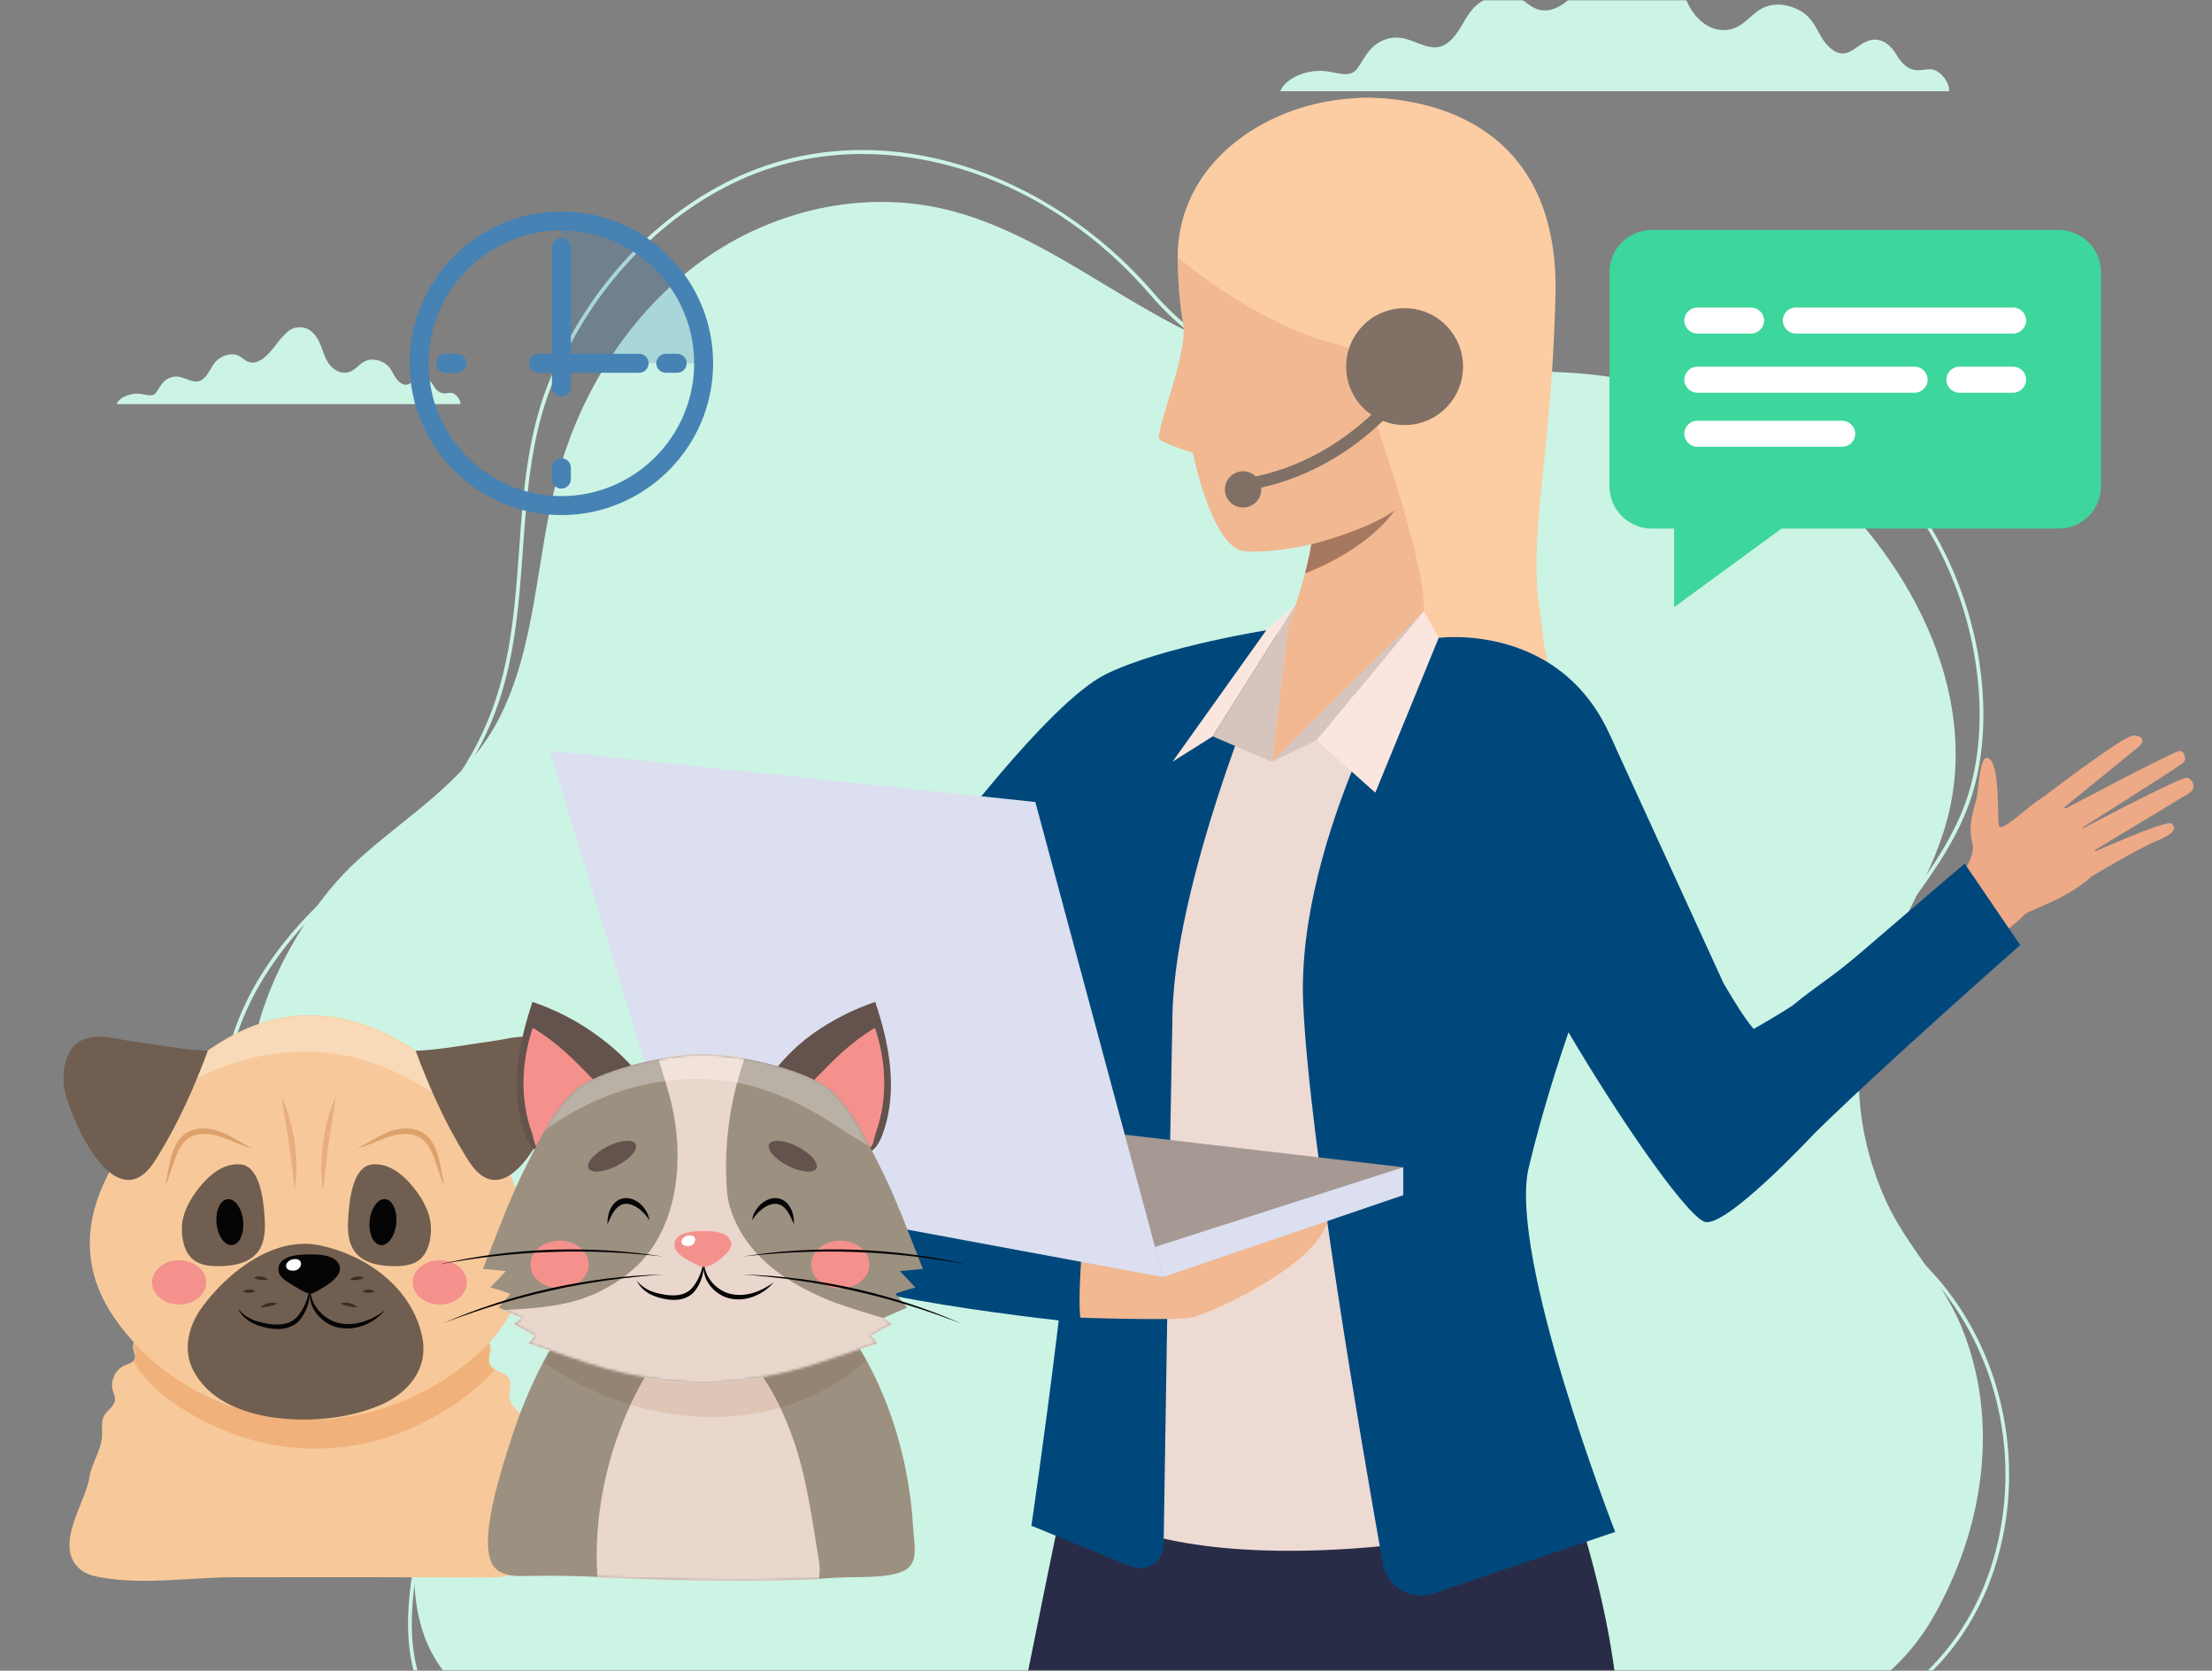
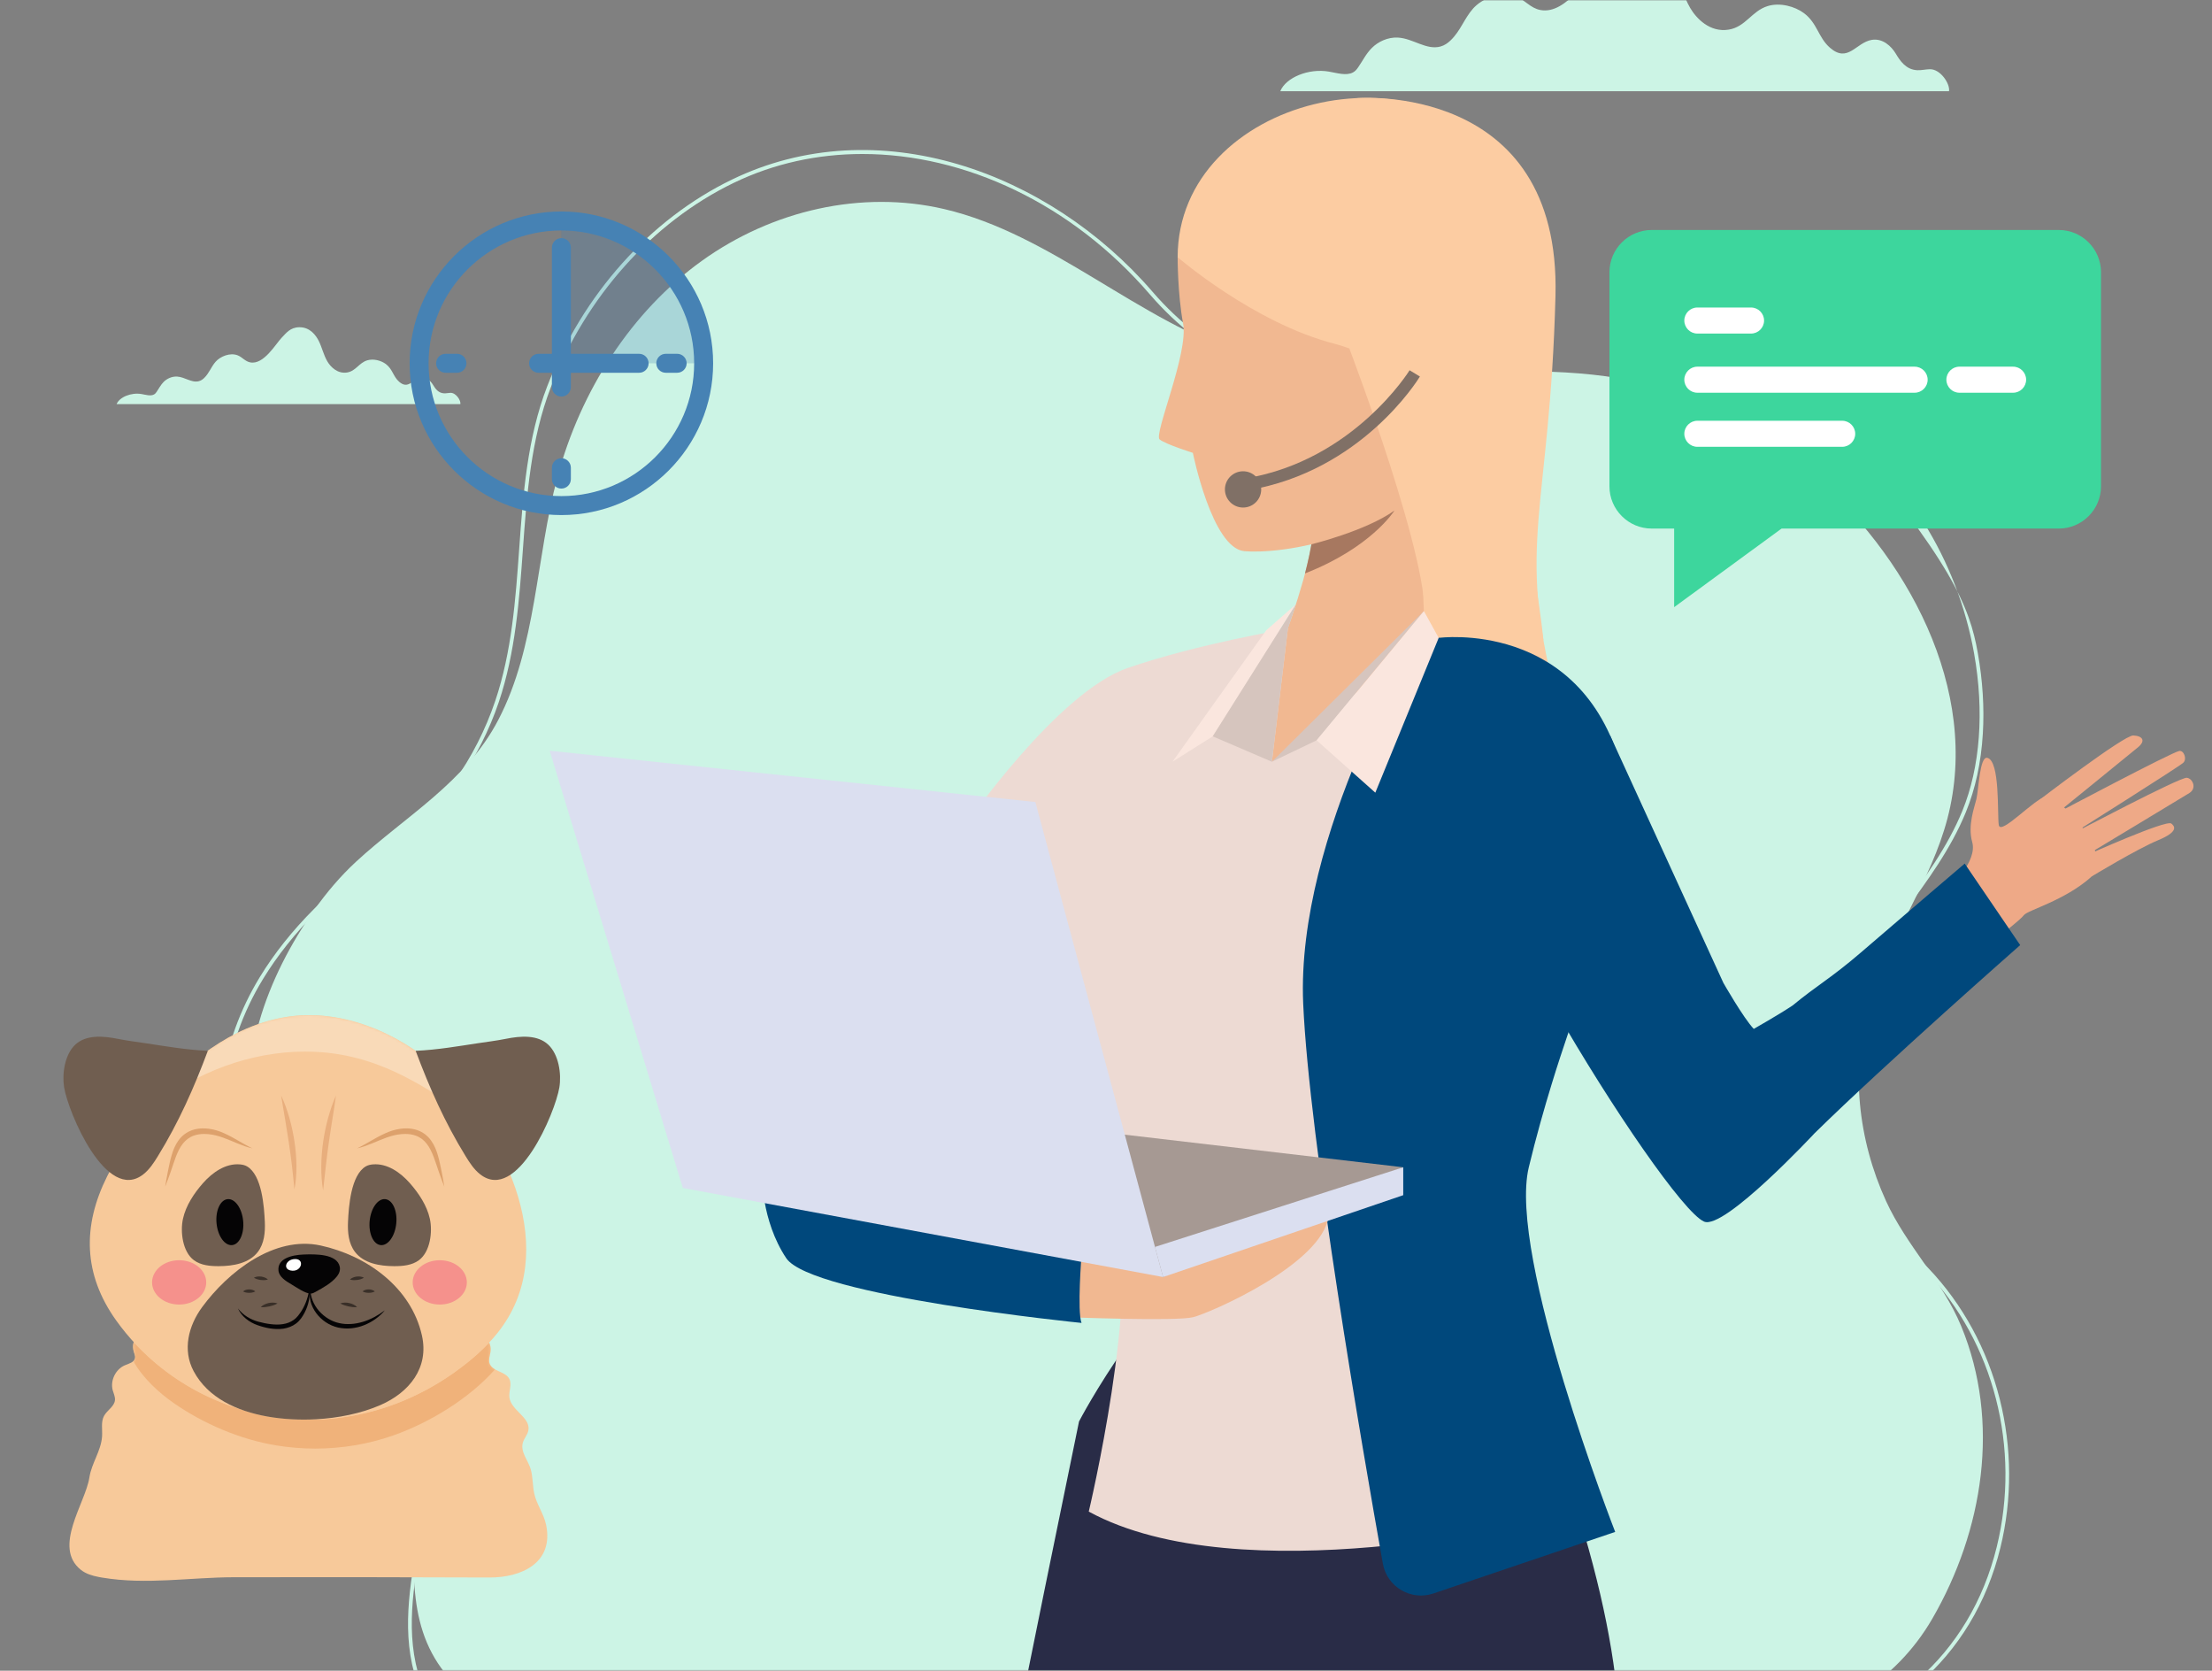
<svg xmlns="http://www.w3.org/2000/svg" width="837" height="632" viewBox="0 0 837 632" fill="none">
  <rect x="0" y="0" width="837" height="632" fill="#808080" stroke="none" />
  <g id="ilust-asesorias">
    <mask id="mask0_8_1414" style="mask-type:luminance" maskUnits="userSpaceOnUse" x="0" y="0" width="837" height="632">
      <path id="RectÃ¡ngulo 292" fill-rule="evenodd" clip-rule="evenodd" d="M0 0H837V632H0V0Z" fill="white" />
    </mask>
    <g mask="url(#mask0_8_1414)">
      <g id="ilust-administracion-comercial">
        <g id="Grupo 180">
          <g id="Grupo 171">
            <g id="Grupo 126">
              <path id="Trazado 659" fill-rule="evenodd" clip-rule="evenodd" d="M118.745 344.446C101.417 369.084 88.047 402.603 97.325 433.543C106.574 464.387 136.152 483.407 149.079 512.705C156.385 529.264 156.58 547.472 156.857 565.246C157.219 588.515 152.673 613.224 168.399 632.888C177.701 644.519 191.737 651.391 205.931 655.906C234.436 664.973 264.299 669.23 289.619 686.355C331.215 714.49 382.298 724.327 431.869 721.288C457.008 719.746 481.938 715.013 506.016 707.665C533.994 699.126 558.861 684.01 587.031 675.914C635.854 661.881 702.612 661.688 731.181 612.292C750.417 579.036 757.08 537.932 742.117 501.697C735.002 484.467 721.421 471.309 713.687 454.393C703 431.024 700.117 404.377 707.258 379.552C707.555 378.53 707.864 377.513 708.187 376.501C715.645 353.29 730.661 333.332 736.872 309.705C749.692 260.924 721.362 209.347 684.121 177.994C668.646 164.965 651.356 154.121 632.524 147.939C606.354 139.348 578.721 140.096 551.077 140.841C523.855 141.578 496.622 142.312 470.773 134.13C430.804 121.479 397.992 88.591 357.268 79.082C325.973 71.774 292.156 79.574 265.571 98.675C238.987 117.777 219.696 147.669 210.902 180.59C202.753 211.094 203.008 244.601 188.558 272.312C176.194 296.018 153.281 308.811 134.677 326.01C128.886 331.363 123.539 337.629 118.745 344.446V344.446Z" fill="#CCF4E5" />
-               <path id="Trazado 660" fill-rule="evenodd" clip-rule="evenodd" d="M576.863 675.789L576.151 674.568C596.396 662.763 619.975 661.847 642.779 660.962C652.117 660.599 661.773 660.226 670.942 659.09C713.848 653.778 745.475 626.151 755.543 585.188C764.727 547.815 754.466 507.824 728.764 480.82C727.464 479.452 726.129 478.064 724.84 476.722C715.909 467.433 706.674 457.827 700.093 446.526C695.934 439.38 693.194 431.603 691.954 423.405C690.804 415.815 690.927 407.804 692.32 399.591C694.827 384.79 701.401 369.481 711.335 355.316C713.96 351.571 716.735 347.814 719.417 344.181C728.019 332.532 736.914 320.485 742.551 306.699C749.297 290.204 750.872 269.085 746.987 247.234C740.651 211.593 720.551 179.506 693.216 161.402C657.755 137.916 620.256 143.024 580.557 148.431C564.006 150.685 547.006 153.001 530.201 153.001C525.834 153.001 521.481 152.845 517.15 152.491C509.467 151.861 501.781 150.497 494.308 148.438C486.784 146.364 479.44 143.575 472.478 140.147C457.972 133.001 445.396 123.319 435.1 111.364C405.565 77.073 365.142 58.254 326.313 58.254C309.434 58.254 292.867 61.806 277.611 69.187C246.906 84.044 221.684 112.243 208.412 146.553C200.861 166.072 199.339 187.26 197.868 207.75C196.489 226.944 195.065 246.792 188.75 265.551C185.194 276.116 179.92 286.541 173.499 295.699C166.642 305.48 158.75 313.57 150.042 319.747C126.436 336.491 110.384 352.565 99.525 370.334C83.841 395.997 80.337 426.377 90.381 449.62C97.57 466.258 111.53 476.892 125.03 487.175C132.043 492.518 139.295 498.042 145.445 504.311C152.365 511.367 157.147 518.663 160.066 526.619C162.483 533.206 163.64 540.836 163.601 549.947C163.557 560.563 161.593 571.433 159.695 581.947C156.473 599.787 153.141 618.237 159.133 635.9C163.05 647.447 172.897 655.837 188.402 660.835C199.288 664.346 212.622 666.165 229.165 666.401C234.057 666.47 239.069 666.428 243.918 666.388C263.026 666.229 282.786 666.062 300.951 672.571L300.473 673.903C282.546 667.479 262.915 667.642 243.929 667.801C239.074 667.843 234.052 667.885 229.146 667.814C212.46 667.578 198.989 665.735 187.967 662.182C172.014 657.039 161.862 648.348 157.793 636.354C151.685 618.345 155.05 599.714 158.303 581.695C160.191 571.242 162.143 560.433 162.187 549.942C162.225 541.001 161.097 533.532 158.739 527.106C152.385 509.789 138.681 499.35 124.173 488.301C110.529 477.906 96.419 467.159 89.083 450.181C86.37 443.902 84.578 437.127 83.756 430.041C82.976 423.31 83.068 416.287 84.028 409.162C85.86 395.577 90.802 381.895 98.319 369.596C109.281 351.659 125.457 335.453 149.224 318.594C166.072 306.643 179.99 287.145 187.409 265.101C193.666 246.511 195.085 226.755 196.457 207.649C197.936 187.054 199.466 165.759 207.093 146.043C220.493 111.403 245.971 82.925 276.995 67.915C290.322 61.465 304.655 57.77 319.594 56.931C333.708 56.139 348.163 57.894 362.559 62.149C390.255 70.334 416.398 87.485 436.172 110.442C456.194 133.688 485.751 148.501 517.265 151.081C538.102 152.786 559.589 149.86 580.366 147.03C599.482 144.426 619.246 141.735 638.276 142.717C648.537 143.246 657.784 144.77 666.546 147.376C676.381 150.302 685.36 154.504 693.997 160.224C707.689 169.292 719.948 182.19 729.453 197.522C738.749 212.52 745.293 229.625 748.379 246.987C750.233 257.416 750.877 267.68 750.29 277.491C749.64 288.383 747.476 298.391 743.859 307.235C738.156 321.182 729.209 333.302 720.556 345.022C717.877 348.647 715.109 352.397 712.492 356.128C690.801 387.058 686.624 420.585 701.315 445.814C707.811 456.969 716.985 466.512 725.858 475.743C727.149 477.086 728.485 478.475 729.789 479.845C742.65 493.356 751.948 510.432 756.68 529.222C761.339 547.724 761.421 567.194 756.915 585.525C754.372 595.875 750.413 605.536 745.152 614.234C740 622.753 733.602 630.346 726.137 636.803C711.241 649.689 692.214 657.881 671.117 660.493C661.887 661.635 652.2 662.011 642.833 662.375C620.203 663.254 596.803 664.163 576.863 675.789H576.863Z" fill="#CCF4E5" />
+               <path id="Trazado 660" fill-rule="evenodd" clip-rule="evenodd" d="M576.863 675.789L576.151 674.568C596.396 662.763 619.975 661.847 642.779 660.962C652.117 660.599 661.773 660.226 670.942 659.09C713.848 653.778 745.475 626.151 755.543 585.188C764.727 547.815 754.466 507.824 728.764 480.82C727.464 479.452 726.129 478.064 724.84 476.722C715.909 467.433 706.674 457.827 700.093 446.526C695.934 439.38 693.194 431.603 691.954 423.405C690.804 415.815 690.927 407.804 692.32 399.591C694.827 384.79 701.401 369.481 711.335 355.316C713.96 351.571 716.735 347.814 719.417 344.181C728.019 332.532 736.914 320.485 742.551 306.699C749.297 290.204 750.872 269.085 746.987 247.234C740.651 211.593 720.551 179.506 693.216 161.402C657.755 137.916 620.256 143.024 580.557 148.431C564.006 150.685 547.006 153.001 530.201 153.001C525.834 153.001 521.481 152.845 517.15 152.491C509.467 151.861 501.781 150.497 494.308 148.438C486.784 146.364 479.44 143.575 472.478 140.147C457.972 133.001 445.396 123.319 435.1 111.364C405.565 77.073 365.142 58.254 326.313 58.254C309.434 58.254 292.867 61.806 277.611 69.187C246.906 84.044 221.684 112.243 208.412 146.553C200.861 166.072 199.339 187.26 197.868 207.75C196.489 226.944 195.065 246.792 188.75 265.551C185.194 276.116 179.92 286.541 173.499 295.699C166.642 305.48 158.75 313.57 150.042 319.747C126.436 336.491 110.384 352.565 99.525 370.334C83.841 395.997 80.337 426.377 90.381 449.62C97.57 466.258 111.53 476.892 125.03 487.175C132.043 492.518 139.295 498.042 145.445 504.311C152.365 511.367 157.147 518.663 160.066 526.619C162.483 533.206 163.64 540.836 163.601 549.947C163.557 560.563 161.593 571.433 159.695 581.947C156.473 599.787 153.141 618.237 159.133 635.9C163.05 647.447 172.897 655.837 188.402 660.835C199.288 664.346 212.622 666.165 229.165 666.401C234.057 666.47 239.069 666.428 243.918 666.388C263.026 666.229 282.786 666.062 300.951 672.571L300.473 673.903C282.546 667.479 262.915 667.642 243.929 667.801C239.074 667.843 234.052 667.885 229.146 667.814C212.46 667.578 198.989 665.735 187.967 662.182C172.014 657.039 161.862 648.348 157.793 636.354C151.685 618.345 155.05 599.714 158.303 581.695C160.191 571.242 162.143 560.433 162.187 549.942C162.225 541.001 161.097 533.532 158.739 527.106C152.385 509.789 138.681 499.35 124.173 488.301C110.529 477.906 96.419 467.159 89.083 450.181C86.37 443.902 84.578 437.127 83.756 430.041C82.976 423.31 83.068 416.287 84.028 409.162C85.86 395.577 90.802 381.895 98.319 369.596C109.281 351.659 125.457 335.453 149.224 318.594C166.072 306.643 179.99 287.145 187.409 265.101C193.666 246.511 195.085 226.755 196.457 207.649C197.936 187.054 199.466 165.759 207.093 146.043C220.493 111.403 245.971 82.925 276.995 67.915C290.322 61.465 304.655 57.77 319.594 56.931C333.708 56.139 348.163 57.894 362.559 62.149C390.255 70.334 416.398 87.485 436.172 110.442C456.194 133.688 485.751 148.501 517.265 151.081C538.102 152.786 559.589 149.86 580.366 147.03C599.482 144.426 619.246 141.735 638.276 142.717C648.537 143.246 657.784 144.77 666.546 147.376C676.381 150.302 685.36 154.504 693.997 160.224C738.749 212.52 745.293 229.625 748.379 246.987C750.233 257.416 750.877 267.68 750.29 277.491C749.64 288.383 747.476 298.391 743.859 307.235C738.156 321.182 729.209 333.302 720.556 345.022C717.877 348.647 715.109 352.397 712.492 356.128C690.801 387.058 686.624 420.585 701.315 445.814C707.811 456.969 716.985 466.512 725.858 475.743C727.149 477.086 728.485 478.475 729.789 479.845C742.65 493.356 751.948 510.432 756.68 529.222C761.339 547.724 761.421 567.194 756.915 585.525C754.372 595.875 750.413 605.536 745.152 614.234C740 622.753 733.602 630.346 726.137 636.803C711.241 649.689 692.214 657.881 671.117 660.493C661.887 661.635 652.2 662.011 642.833 662.375C620.203 663.254 596.803 664.163 576.863 675.789H576.863Z" fill="#CCF4E5" />
              <path id="Trazado 661" fill-rule="evenodd" clip-rule="evenodd" d="M737.494 34.514C737.954 31.722 734.259 26.09 730.228 26.182C728.624 26.217 727.055 26.633 725.454 26.556C721.188 26.347 718.976 23.025 717.332 20.274C715.687 17.524 712.413 14.388 708.255 15.086C702.268 16.09 699.251 23.989 692.444 18.06C687.99 14.176 687.658 8.749 682.613 4.984C679.15 2.4 673.521 0.868 668.879 2.296C662.821 4.16 660.569 10.167 654.117 11.211C646.974 12.369 641.836 6.933 639.555 3.013C636.787 -1.743 635.761 -6.886 633.39 -11.726C631.196 -16.207 626.783 -22.209 618.877 -22.079C612.192 -21.969 609.246 -17.737 605.964 -14.377C601.698 -10.008 592.828 5.68 582.882 3.789C579.003 3.051 577.067 -0.029 573.568 -1.408C567.943 -3.626 560.771 -0.577 557.382 3.256C553.993 7.092 552.649 11.719 548.819 15.345C547.828 16.284 546.625 17.169 545.069 17.596C539.718 19.061 534.738 14.557 529.01 14.221C525.056 13.99 521.388 15.848 519.117 18.114C516.844 20.379 515.606 23.056 513.865 25.54C513.383 26.232 512.833 26.932 511.957 27.401C509.445 28.748 505.908 27.612 502.83 27.084C495.225 25.774 486.586 29.264 484.439 34.514H737.494Z" fill="#CCF4E5" />
              <path id="Trazado 662" fill-rule="evenodd" clip-rule="evenodd" d="M174.202 152.881C174.439 151.446 172.539 148.551 170.466 148.597C169.642 148.616 168.836 148.83 168.013 148.79C165.819 148.682 164.682 146.976 163.837 145.561C162.992 144.147 161.308 142.535 159.171 142.894C156.093 143.41 154.542 147.471 151.044 144.422C148.754 142.427 148.582 139.636 145.989 137.7C144.209 136.372 141.315 135.586 138.929 136.319C135.815 137.277 134.656 140.364 131.341 140.902C127.668 141.497 125.027 138.703 123.854 136.688C122.432 134.242 121.903 131.599 120.685 129.111C119.557 126.808 117.288 123.722 113.224 123.789C109.787 123.845 108.273 126.02 106.586 127.748C104.392 129.993 99.833 138.06 94.72 137.088C92.726 136.708 91.731 135.124 89.932 134.415C87.04 133.275 83.353 134.842 81.611 136.813C79.868 138.784 79.178 141.163 77.209 143.027C76.7 143.51 76.081 143.965 75.281 144.185C72.531 144.937 69.97 142.621 67.026 142.449C64.993 142.331 63.108 143.285 61.94 144.451C60.772 145.616 60.135 146.992 59.241 148.269C58.992 148.625 58.709 148.984 58.259 149.225C56.968 149.918 55.15 149.334 53.568 149.061C49.658 148.389 45.216 150.184 44.113 152.881L174.202 152.881Z" fill="#CCF4E5" />
            </g>
          </g>
        </g>
        <g id="Grupo 185">
          <path id="Trazado 955" fill-rule="evenodd" clip-rule="evenodd" d="M737.771 335.692C737.771 335.692 748.361 325.872 746.262 318.511C744.471 312.247 747.158 305.236 747.833 302.346C748.741 298.48 749.097 285.984 751.98 286.674C756.851 287.843 755.723 307.805 756.312 312.057C756.913 316.306 769.796 302.07 774.189 301.322C778.594 300.573 800.962 323.239 790.999 331.984C781.036 340.73 767.281 344.283 765.833 346.169C764.385 348.056 757.563 353.239 757.563 353.239L737.771 335.692Z" fill="#EEA987" />
          <path id="Trazado 956" fill-rule="evenodd" clip-rule="evenodd" d="M771.391 302.813C771.391 302.813 803.685 278.061 807.207 278.214C810.741 278.364 811.98 280.194 809.06 282.634C806.139 285.074 778.544 307.452 778.544 307.452C778.544 307.452 821.698 284.579 824.618 284.07C826.324 283.774 827.624 287.038 826.176 288.489C824.729 289.94 784.581 315.191 784.581 315.191C784.581 315.191 824.9 293.907 827.477 294.21C829.722 294.476 831.33 298.197 828.446 299.979C825.575 301.763 789.256 323.632 789.256 323.632C789.256 323.632 819.587 309.988 821.6 311.525C822.839 312.467 824.581 314.538 816.655 317.814C808.716 321.091 791.452 331.548 791.452 331.548L771.391 302.813Z" fill="#EEA987" />
          <path id="Trazado 957" fill-rule="evenodd" clip-rule="evenodd" d="M513.438 37.12C513.438 37.12 590.69 30.696 588.579 111.964C586.457 193.23 573.573 205.455 588.616 262.882C603.647 320.308 513.303 230.272 513.303 230.272L513.438 37.12Z" fill="#FCCCA2" />
          <path id="Trazado 958" fill-rule="evenodd" clip-rule="evenodd" d="M610.197 719.777C581.338 728.511 550.712 733.198 519.007 733.198C516.663 733.198 514.344 733.176 512.013 733.118C510.16 711.714 508.651 694.871 507.89 688.77C505.583 670.205 504.552 659.03 504.552 659.03C500.062 664.493 494.638 680.561 477.374 730.46C441.362 725.706 407.251 714.861 376.146 698.978C376.846 694.153 377.484 690.196 378.036 687.299C383.68 657.207 408.294 537.712 408.294 537.712C408.294 537.712 515.448 330.968 591.363 554.485C615.903 626.77 616.148 664.116 610.197 719.777V719.777Z" fill="#292C47" />
          <path id="Trazado 959" fill-rule="evenodd" clip-rule="evenodd" d="M481.279 253.358C481.279 253.358 488.065 237.396 493.12 219.481C493.365 218.63 493.586 217.778 493.807 216.915C494.408 214.578 494.96 212.222 495.463 209.876C495.746 208.544 496.003 207.22 496.236 205.897C498.04 196.02 498.531 186.576 496.249 179.85C488.764 157.721 543.218 173.043 543.218 173.043C543.218 173.043 532.666 231.572 543.218 251.314C553.771 271.054 481.279 253.358 481.279 253.358V253.358Z" fill="#F1B891" />
          <path id="Trazado 960" fill-rule="evenodd" clip-rule="evenodd" d="M573.647 252.395C579.721 244.798 537.07 242.154 537.07 242.154L487.315 237.86C487.315 237.86 453.094 243.557 426.554 252.748C400.002 261.94 365.229 312.229 365.229 312.229C365.229 312.229 413.217 424.881 422.407 457.209C431.585 489.538 411.977 571.804 411.977 571.804C469.499 603.115 583.095 575.146 583.095 575.146C583.095 575.146 537.807 297.263 573.647 252.395V252.395Z" fill="#EDDAD3" />
          <path id="Trazado 961" fill-rule="evenodd" clip-rule="evenodd" d="M593.943 388.174C593.943 388.174 591.698 392.894 585.563 411.486C579.317 359.264 582.581 332.085 582.581 332.085C583.268 359.991 593.943 388.174 593.943 388.174Z" fill="#CFBEB8" />
          <path id="Trazado 962" fill-rule="evenodd" clip-rule="evenodd" d="M539.832 240.413L481.279 288.146L487.316 237.861C487.316 237.861 521.451 230.49 539.832 240.413V240.413Z" fill="#F1B891" />
          <path id="Trazado 963" fill-rule="evenodd" clip-rule="evenodd" d="M578.481 441.554C570.42 474.954 611.169 579.492 611.169 579.492L542.395 602.774C533.892 605.652 524.825 600.297 523.254 591.462C515.499 547.974 495.401 431.377 493.119 379.679C490.297 315.452 537.058 239.684 537.058 239.684C620.163 253.946 597.377 379.679 597.377 379.679C597.377 379.679 594.359 387.6 590.334 399.978V399.988C589.316 403.095 588.236 406.489 587.132 410.108C584.285 419.399 581.218 430.192 578.481 441.554L578.481 441.554Z" fill="#00487C" />
-           <path id="Trazado 964" fill-rule="evenodd" clip-rule="evenodd" d="M481.427 240.609L482.445 237.86C482.445 237.86 439.881 244.333 418.249 255.138C396.616 265.942 355.205 321.759 355.205 321.759L409.377 393.265C409.439 448.217 390.261 577.151 390.261 577.151L427.905 592.548C433.77 594.947 440.2 590.701 440.298 584.367C440.911 545.123 442.727 428.888 443.66 383.531C444.789 328.568 484.004 239.684 484.004 239.684C483.132 239.982 482.273 240.292 481.427 240.609H481.427Z" fill="#00487C" />
          <path id="Trazado 965" fill-rule="evenodd" clip-rule="evenodd" d="M404.246 498.275C404.246 498.275 445.093 499.864 451.437 498.275C457.793 496.686 500.173 478.312 502.713 460.16C505.265 442.006 404.246 476.43 404.246 476.43V498.275Z" fill="#F1B891" />
          <path id="Trazado 966" fill-rule="evenodd" clip-rule="evenodd" d="M530.972 441.555L365.229 422.156L440.1 483.076L530.972 441.555Z" fill="#A69993" />
          <path id="Trazado 967" fill-rule="evenodd" clip-rule="evenodd" d="M440.101 483.076L530.973 452.107V441.556L437.033 471.686L440.101 483.076Z" fill="#DBDFF0" />
          <path id="Trazado 968" fill-rule="evenodd" clip-rule="evenodd" d="M490.37 228.582L458.885 278.543L443.658 288.146L479.155 238.398L490.37 228.582Z" fill="#FAE6DE" />
          <path id="Trazado 969" fill-rule="evenodd" clip-rule="evenodd" d="M458.887 278.543L481.28 288.146L487.316 237.861L490.372 228.582L458.887 278.543Z" fill="#D6C5BE" />
          <path id="Trazado 970" fill-rule="evenodd" clip-rule="evenodd" d="M409.241 474.907C409.241 474.907 407.536 496.009 409.241 500.432C409.241 500.432 307.032 490.222 297.498 475.929C287.976 461.635 288.32 444.279 288.32 444.279L409.241 474.907Z" fill="#00487C" />
          <path id="Trazado 971" fill-rule="evenodd" clip-rule="evenodd" d="M440.1 483.076L391.768 303.384L208 283.986L258.369 449.384L440.1 483.076Z" fill="#DBDFF0" />
          <path id="Trazado 972" fill-rule="evenodd" clip-rule="evenodd" d="M678.297 380.352C687.512 372.751 692.923 369.962 704.04 360.396C721.316 345.511 743.426 326.676 743.426 326.676L764.421 357.513C764.421 357.513 713.623 402.161 686.628 428.672V428.674C686.628 428.674 652.469 465.359 644.824 462.112C637.192 458.867 609.953 419.381 588.211 381.425C566.456 343.47 556.713 319.234 555.621 302.706C554.541 286.175 609.254 278.214 609.254 278.214L652.101 371.784C652.101 371.784 659.732 385.171 663.61 389.21C663.61 389.21 673.242 383.736 678.297 380.352Z" fill="#00487C" />
          <path id="Trazado 973" fill-rule="evenodd" clip-rule="evenodd" d="M520.984 45.354C501.843 42.222 458.026 47.022 445.609 97.298C445.609 97.298 445.572 111.232 447.683 122.421C449.781 133.613 436.455 164.375 438.799 166.235C441.143 168.096 451.364 171.298 451.364 171.298C451.364 171.298 458.615 207.4 470.861 208.499C483.118 209.6 530.481 205.339 557.23 164.516C583.978 123.695 598.31 58.011 520.984 45.354L520.984 45.354Z" fill="#F1B891" />
          <path id="Trazado 974" fill-rule="evenodd" clip-rule="evenodd" d="M445.609 97.298C445.609 97.298 474.432 122.182 504.96 130.033C535.487 137.884 551.647 172.175 551.647 172.175C551.647 172.175 605.66 118.301 573.058 66.016C540.469 13.729 445.659 37.05 445.609 97.298Z" fill="#FCCCA2" />
          <path id="Trazado 975" fill-rule="evenodd" clip-rule="evenodd" d="M510.578 131.824C510.578 131.824 542.529 215.69 538.787 235.897C538.787 235.897 554.578 233.152 584.014 242.154C584.014 242.154 569.781 92.353 510.578 131.824Z" fill="#FCCCA2" />
          <path id="Trazado 976" fill-rule="evenodd" clip-rule="evenodd" d="M498.2 280.045L481.279 288.146L538.789 231.137L498.2 280.045Z" fill="#D6C5BE" />
          <path id="Trazado 977" fill-rule="evenodd" clip-rule="evenodd" d="M538.789 231.137L498.199 280.045L520.408 299.85L544.384 241.299L538.789 231.137Z" fill="#FAE6DE" />
          <path id="Trazado 978" fill-rule="evenodd" clip-rule="evenodd" d="M527.645 193.134C527.388 193.555 518.59 207.238 493.805 216.914C494.406 214.578 494.958 212.222 495.461 209.876C495.743 208.544 496.001 207.22 496.234 205.897C496.234 205.897 516.75 200.884 527.645 193.134Z" fill="#A77860" />
          <path id="Trazado 979" fill-rule="evenodd" clip-rule="evenodd" d="M544.383 241.298C544.383 241.298 597.905 234.031 613.5 290.078C613.5 290.078 545.438 282.753 544.383 241.298Z" fill="#00487C" />
-           <path id="Trazado 980" fill-rule="evenodd" clip-rule="evenodd" d="M509.375 138.683C509.375 150.893 519.277 160.791 531.485 160.791C543.694 160.791 553.596 150.893 553.596 138.683C553.596 126.473 543.694 116.573 531.485 116.573C519.277 116.573 509.375 126.473 509.375 138.683Z" fill="#807066" />
          <path id="Trazado 981" fill-rule="evenodd" clip-rule="evenodd" d="M472.394 185.405L471.633 180.908C512.222 174.047 533.167 140.401 533.376 140.062L537.278 142.433C536.394 143.891 515.093 178.187 472.394 185.405Z" fill="#807066" />
          <path id="Trazado 982" fill-rule="evenodd" clip-rule="evenodd" d="M463.5 185.131C463.5 188.921 466.58 191.992 470.371 191.992C474.163 191.992 477.23 188.921 477.23 185.131C477.23 181.342 474.163 178.27 470.371 178.27C466.58 178.27 463.5 181.342 463.5 185.131Z" fill="#807066" />
        </g>
        <g id="Frame" clip-path="url(#clip0_8_1414)">
          <g id="Group">
            <g id="Group_2">
              <path id="Vector" d="M37.245 596.516C37.713 596.609 38.185 596.692 38.653 596.771C55.324 599.573 71.822 596.675 88.554 596.633C120.771 596.553 152.979 596.618 185.191 596.735C197.207 596.785 209.639 591.29 206.643 576.799C205.786 572.669 203.084 569.179 202.161 564.994C201.49 561.952 201.672 558.767 200.815 555.757C199.91 552.572 196.883 549.296 197.818 545.813C198.273 544.127 199.628 542.765 199.94 541.046C200.819 536.186 193.401 533.546 192.76 528.647C192.457 526.291 193.813 523.733 192.73 521.616C191.24 518.698 186.204 518.822 185.226 515.696C184.758 514.2 185.494 512.62 185.629 511.059C186.075 505.961 181.246 503.891 177.955 501.269C174.651 498.635 172.326 494.605 169.434 491.367C163.22 484.407 155.698 478.438 146.787 475.39C138.888 472.69 130.379 472.402 122.035 472.621C101.705 473.154 79.798 477.414 66.132 492.469C63.002 495.916 60.719 500.496 56.991 502.47C53.488 504.326 49.084 506.219 50.643 511.408C50.873 512.165 51.232 512.929 51.098 513.706C50.821 515.323 48.807 515.807 47.296 516.44C43.754 517.918 41.654 522.205 42.654 525.909C42.987 527.136 43.615 528.331 43.507 529.596C43.299 532.049 40.562 533.414 39.38 535.574C38.12 537.878 38.791 540.708 38.622 543.329C38.276 548.809 34.647 553.477 33.825 558.889C32.335 568.647 19.851 585.243 30.599 593.834C32.486 595.342 34.855 596.046 37.245 596.516Z" fill="#F7C99A" />
              <g id="Clip path group">
                <mask id="mask1_8_1414" style="mask-type:luminance" maskUnits="userSpaceOnUse" x="26" y="472" width="182" height="126">
                  <g id="_clip1">
                    <path id="Vector_2" d="M37.245 596.516C37.713 596.609 38.185 596.692 38.653 596.771C55.324 599.573 71.822 596.675 88.554 596.633C120.771 596.553 152.979 596.618 185.191 596.735C197.207 596.785 209.639 591.29 206.643 576.799C205.786 572.669 203.084 569.179 202.161 564.994C201.49 561.952 201.672 558.767 200.815 555.757C199.91 552.572 196.883 549.296 197.818 545.813C198.273 544.127 199.628 542.765 199.94 541.046C200.819 536.186 193.401 533.546 192.76 528.647C192.457 526.291 193.813 523.733 192.73 521.616C191.24 518.698 186.204 518.822 185.226 515.696C184.758 514.2 185.494 512.62 185.629 511.059C186.075 505.961 181.246 503.891 177.955 501.269C174.651 498.635 172.326 494.605 169.434 491.367C163.22 484.407 155.698 478.438 146.787 475.39C138.888 472.69 130.379 472.402 122.035 472.621C101.705 473.154 79.798 477.414 66.132 492.469C63.002 495.916 60.719 500.496 56.991 502.47C53.488 504.326 49.084 506.219 50.643 511.408C50.873 512.165 51.232 512.929 51.098 513.706C50.821 515.323 48.807 515.807 47.296 516.44C43.754 517.918 41.654 522.205 42.654 525.909C42.987 527.136 43.615 528.331 43.507 529.596C43.299 532.049 40.562 533.414 39.38 535.574C38.12 537.878 38.791 540.708 38.622 543.329C38.276 548.809 34.647 553.477 33.825 558.889C32.335 568.647 19.851 585.243 30.599 593.834C32.486 595.342 34.855 596.046 37.245 596.516Z" fill="white" />
                  </g>
                </mask>
                <g mask="url(#mask1_8_1414)">
                  <g id="Group_3">
                    <path id="Vector_3" d="M119.286 547.971C114.336 547.971 109.391 547.568 104.511 546.764C90.918 544.523 77.066 538.624 65.755 530.764C60.321 526.989 54.051 521.366 50.461 514.872C50.786 514.56 51.016 514.182 51.098 513.707C51.12 513.591 51.128 513.476 51.128 513.361C51.128 512.702 50.838 512.053 50.643 511.409C50.422 510.669 50.318 509.996 50.318 509.381C50.323 508.765 50.422 508.208 50.604 507.698C61.421 519.514 75.243 528.139 90.355 532.861C93.768 534.203 97.401 535.167 101.081 535.826C105.736 536.658 110.465 537.002 114.925 537.002C115.332 537.002 115.739 536.999 116.142 536.993C116.553 536.999 116.965 537.002 117.376 537.002C120.706 537.002 124.049 536.816 127.387 536.438C143.028 534.666 158.262 528.842 171.88 519.189C176.578 515.857 181.151 512.089 185.126 507.841C185.464 508.605 185.659 509.454 185.659 510.418C185.659 510.626 185.65 510.84 185.629 511.059C185.529 512.254 185.07 513.46 185.074 514.632C185.074 514.99 185.118 515.345 185.226 515.696C185.555 516.753 186.352 517.438 187.313 517.995C177.522 529.084 162.557 538.153 148.844 542.978C139.369 546.311 129.327 547.971 119.286 547.971Z" fill="#F0B27A" />
                  </g>
                </g>
              </g>
            </g>
            <g id="Group_4">
              <path id="Vector_4" d="M127.387 536.438C95.21 540.082 62.82 525.875 43.966 499.504C31.504 482.074 31.123 463.844 40.519 445.026C45.741 434.563 52.133 424.12 59.776 415.002C72.796 399.464 91.343 386.121 112.067 384.222C132.22 382.375 153.936 392.253 167.849 406.38C191.422 430.315 212.692 473.535 188.313 504.153C183.702 509.944 177.895 514.923 171.88 519.188C158.262 528.841 143.028 534.666 127.387 536.438Z" fill="#F7C99A" />
              <g id="Clip path group_2">
                <mask id="mask2_8_1414" style="mask-type:luminance" maskUnits="userSpaceOnUse" x="33" y="384" width="167" height="154">
                  <g id="_clip2">
                    <path id="Vector_5" d="M127.387 536.438C95.21 540.082 62.82 525.875 43.966 499.504C31.504 482.074 31.123 463.844 40.519 445.026C45.741 434.563 52.133 424.12 59.776 415.002C72.796 399.464 91.343 386.121 112.067 384.222C132.22 382.375 153.936 392.253 167.849 406.38C191.422 430.315 212.692 473.535 188.313 504.153C183.702 509.944 177.895 514.923 171.88 519.188C158.262 528.841 143.028 534.666 127.387 536.438Z" fill="white" />
                  </g>
                </mask>
                <g mask="url(#mask2_8_1414)">
                  <g id="Group_5">
                    <path id="Vector_6" d="M182.585 424.598C175.67 421.309 168.217 416.139 166.412 414.975C163.16 412.878 159.908 410.908 156.617 409.101C145.77 403.144 134.511 398.978 121.473 398.016C119.468 397.868 117.463 397.795 115.462 397.795C94.647 397.795 74.2 405.653 57.888 418.474C57.078 419.111 56.022 420.144 54.822 421.323C56.411 419.159 58.061 417.047 59.776 415.002C72.797 399.464 91.343 386.121 112.068 384.222C113.696 384.073 115.337 384 116.982 384C135.68 384 155.058 393.395 167.849 406.38C173.024 411.635 178.09 417.821 182.585 424.598Z" fill="#F9DAB8" />
                  </g>
                </g>
              </g>
            </g>
            <g id="Group_6">
              <path id="Vector_7" d="M101.082 535.825C89.641 533.779 78.668 528.78 73.273 518.68C68.973 510.633 71.325 501.489 76.469 494.479C86.277 481.119 103.766 467.336 121.304 471.144C138.806 474.945 155.556 486.979 159.648 505.159C162.415 517.424 154.85 526.742 143.977 531.489C136.507 534.748 127.825 536.422 119.71 536.87C113.947 537.188 107.443 536.963 101.082 535.825Z" fill="#705E50" />
            </g>
            <g id="Group_7">
              <path id="Vector_8" d="M162.652 461.038C163.73 465.934 162.816 473.539 158.508 476.713C155.879 478.653 152.406 478.968 149.137 478.96C143.69 478.947 137.64 477.901 134.328 473.579C131.903 470.417 131.496 466.16 131.682 462.181C131.946 456.492 132.752 444.526 138.415 441.218C139.225 440.744 140.169 440.541 141.105 440.463C146.483 440.011 151.454 443.454 155.03 447.495C158.451 451.366 161.556 456.035 162.652 461.038Z" fill="#705E50" />
            </g>
            <g id="Group_8">
              <path id="Vector_9" d="M127.512 482.814C128.369 481.737 128.833 480.44 128.556 479.147C127.516 474.273 119.419 474.388 114.85 474.559C110.36 474.727 104.826 476.087 105.38 480.729C105.657 483.024 108.108 484.589 110.204 485.803C111.858 486.76 115.452 489.344 117.544 489.334C118.198 489.332 118.791 489.027 119.337 488.727C122.298 487.097 125.511 485.325 127.512 482.814Z" fill="#050405" />
            </g>
            <g id="Group_9">
              <path id="Vector_10" d="M112.574 480.231C114.596 479.015 114.492 475.804 110.984 476.33C107.91 476.791 106.97 480.448 110.612 480.676C111.391 480.726 112.054 480.544 112.574 480.231Z" fill="white" />
            </g>
            <g id="Group_10">
              <path id="Vector_11" d="M117.458 487.436C117.397 490.658 118.726 493.624 120.718 495.903C121.732 497.034 122.883 498.038 124.178 498.809C125.464 499.593 126.859 500.187 128.313 500.493C129.777 500.834 131.297 500.933 132.813 500.835C134.332 500.761 135.839 500.445 137.316 500.015C140.274 499.116 143.062 497.606 145.617 495.674C143.556 498.135 140.828 500.089 137.762 501.291C136.233 501.909 134.601 502.288 132.942 502.469C131.284 502.629 129.587 502.535 127.937 502.183C126.283 501.797 124.702 501.116 123.299 500.187C121.909 499.244 120.653 498.097 119.67 496.745C118.67 495.409 117.925 493.885 117.514 492.283C117.116 490.681 117.059 488.995 117.458 487.436Z" fill="#050405" />
            </g>
            <g id="Group_11">
              <path id="Vector_12" d="M117.093 487.007C117.487 490.238 116.786 493.632 115.235 496.594C114.846 497.335 114.413 498.054 113.91 498.734C113.629 499.066 113.369 499.42 113.062 499.735L112.585 500.19C112.425 500.345 112.261 500.492 112.079 500.617C110.676 501.701 108.97 502.327 107.277 502.605C103.838 503.072 100.491 502.357 97.404 501.27C95.814 500.716 94.325 499.883 93.039 498.822C91.766 497.75 90.683 496.439 90.029 494.947C91.995 497.543 94.832 499.176 97.806 499.981C99.344 500.374 100.881 500.731 102.431 500.896C103.973 501.081 105.527 501.133 107.012 500.894C108.502 500.679 109.914 500.157 111.1 499.308C111.26 499.214 111.399 499.098 111.533 498.975L111.953 498.618C112.222 498.368 112.455 498.077 112.711 497.81C113.192 497.209 113.646 496.578 114.066 495.924C115.72 493.284 116.764 490.234 117.093 487.007Z" fill="#050405" />
            </g>
            <g id="Group_12">
              <path id="Vector_13" d="M122.264 450.335C121.731 447.316 121.558 444.255 121.567 441.197C121.593 438.139 121.827 435.081 122.26 432.054C122.688 429.026 123.303 426.027 124.104 423.08C124.914 420.136 125.871 417.234 127.122 414.436C126.741 417.475 126.226 420.456 125.763 423.437C125.282 426.415 124.819 429.384 124.403 432.356C123.983 435.33 123.606 438.307 123.268 441.299C122.918 444.29 122.636 447.295 122.264 450.335Z" fill="#E8AE7D" />
            </g>
            <g id="Group_13">
              <path id="Vector_14" d="M111.395 449.925C111.109 446.906 110.828 443.941 110.473 440.983C110.122 438.026 109.723 435.082 109.282 432.141C108.84 429.2 108.364 426.263 107.866 423.321C107.381 420.374 106.844 417.434 106.385 414.436C107.705 417.17 108.693 420.04 109.524 422.949C110.338 425.862 110.97 428.827 111.421 431.821C111.875 434.815 112.135 437.842 112.17 440.874C112.192 443.904 112.014 446.952 111.395 449.925Z" fill="#E8AE7D" />
            </g>
            <g id="Group_14">
              <path id="Vector_15" d="M180.324 394.704C184.005 394.146 187.789 393.694 191.405 392.966C196.931 391.856 203.396 391.341 207.492 395.214C211.441 398.95 212.498 406.25 211.658 411.343C210.077 420.929 195.683 455.142 181.701 444.226C179.385 442.416 177.748 439.893 176.206 437.39C168.308 424.557 162.536 411.558 157.283 397.508C165.58 397.128 173.695 395.709 180.324 394.704Z" fill="#705E50" />
            </g>
            <g id="Group_15">
              <path id="Vector_16" d="M55.605 394.704C51.92 394.146 48.14 393.694 44.52 392.966C38.994 391.856 32.529 391.341 28.433 395.214C24.484 398.95 23.432 406.25 24.267 411.343C25.852 420.929 40.246 455.142 54.224 444.226C56.54 442.416 58.177 439.893 59.719 437.39C67.621 424.557 73.394 411.558 78.642 397.508C70.35 397.128 62.23 395.709 55.605 394.704Z" fill="#705E50" />
            </g>
            <g id="Group_16">
              <path id="Vector_17" d="M134.115 484.252C134.011 484.252 133.907 484.25 133.803 484.246C133.353 484.223 132.898 484.172 132.4 484.009C132.777 483.647 133.197 483.421 133.63 483.244C134.059 483.071 134.505 482.959 134.96 482.9C135.193 482.87 135.432 482.854 135.67 482.854C135.891 482.854 136.111 482.868 136.332 482.896C136.796 482.958 137.255 483.07 137.714 483.323C137.276 483.611 136.848 483.778 136.419 483.914C135.986 484.044 135.557 484.134 135.124 484.188C134.791 484.23 134.457 484.252 134.115 484.252Z" fill="#392F28" />
            </g>
            <g id="Group_17">
              <path id="Vector_18" d="M134.411 494.497C134.078 494.497 133.753 494.473 133.433 494.442C132.896 494.385 132.372 494.298 131.857 494.183C131.341 494.069 130.83 493.929 130.319 493.755C129.804 493.575 129.293 493.374 128.773 493.06C129.341 492.838 129.908 492.765 130.471 492.748C130.514 492.747 130.557 492.747 130.601 492.747C131.12 492.747 131.636 492.806 132.138 492.915C132.679 493.034 133.212 493.215 133.718 493.461C134.225 493.712 134.706 494.017 135.126 494.457C134.879 494.485 134.645 494.497 134.411 494.497Z" fill="#392F28" />
            </g>
            <g id="Group_18">
              <path id="Vector_19" d="M139.532 489.049C139.524 489.049 139.511 489.049 139.502 489.049C139.121 489.047 138.74 489.011 138.359 488.933C137.969 488.85 137.579 488.737 137.168 488.505C137.532 488.201 137.917 488.035 138.311 487.916C138.701 487.804 139.104 487.751 139.502 487.751H139.506C139.905 487.751 140.303 487.806 140.697 487.92C141.087 488.04 141.477 488.209 141.836 488.515C141.425 488.747 141.031 488.859 140.645 488.94C140.273 489.014 139.9 489.049 139.532 489.049Z" fill="#392F28" />
            </g>
            <g id="Group_19">
              <path id="Vector_20" d="M99.664 484.252C99.327 484.252 98.993 484.23 98.66 484.188C98.227 484.134 97.794 484.044 97.365 483.914C96.936 483.778 96.503 483.611 96.07 483.323C96.525 483.07 96.988 482.958 97.447 482.896C97.672 482.868 97.893 482.854 98.114 482.854C98.352 482.854 98.586 482.87 98.824 482.9C99.275 482.959 99.721 483.071 100.154 483.244C100.587 483.421 101.007 483.647 101.379 484.009C100.886 484.172 100.426 484.223 99.98 484.246C99.872 484.25 99.768 484.252 99.664 484.252Z" fill="#392F28" />
            </g>
            <g id="Group_20">
              <path id="Vector_21" d="M99.371 494.497C99.141 494.497 98.903 494.485 98.656 494.457C99.076 494.017 99.561 493.712 100.068 493.461C100.575 493.215 101.103 493.034 101.648 492.915C102.151 492.806 102.666 492.747 103.181 492.747C103.229 492.747 103.272 492.747 103.316 492.748C103.878 492.765 104.446 492.838 105.009 493.06C104.493 493.374 103.978 493.575 103.467 493.755C102.956 493.929 102.445 494.069 101.93 494.183C101.41 494.298 100.886 494.385 100.349 494.442C100.033 494.473 99.709 494.497 99.371 494.497Z" fill="#392F28" />
            </g>
            <g id="Group_21">
              <path id="Vector_22" d="M94.247 489.049C93.879 489.049 93.511 489.014 93.134 488.94C92.749 488.859 92.359 488.747 91.943 488.515C92.307 488.209 92.692 488.04 93.087 487.92C93.476 487.806 93.875 487.751 94.277 487.751H94.282C94.68 487.751 95.078 487.804 95.472 487.916C95.862 488.035 96.252 488.201 96.616 488.505C96.204 488.737 95.81 488.85 95.425 488.933C95.04 489.011 94.663 489.047 94.282 489.049C94.269 489.049 94.26 489.049 94.247 489.049Z" fill="#392F28" />
            </g>
            <g id="Group_22">
              <path id="Vector_23" d="M149.943 462.801C149.471 467.601 146.834 471.27 144.054 470.996C141.274 470.721 139.408 466.607 139.88 461.807C140.356 457.006 142.993 453.337 145.773 453.612C148.553 453.887 150.419 458.001 149.943 462.801Z" fill="#050405" />
            </g>
            <g id="Group_23">
              <path id="Vector_24" d="M69.233 461.038C68.159 465.934 69.073 473.539 73.381 476.713C76.01 478.653 79.483 478.968 82.752 478.96C88.199 478.947 94.249 477.901 97.561 473.579C99.986 470.417 100.393 466.16 100.207 462.181C99.943 456.492 99.137 444.526 93.474 441.218C92.664 440.744 91.72 440.541 90.784 440.463C85.406 440.011 80.435 443.454 76.859 447.495C73.438 451.366 70.333 456.035 69.233 461.038Z" fill="#705E50" />
            </g>
            <g id="Group_24">
              <path id="Vector_25" d="M81.942 462.801C82.418 467.601 85.055 471.27 87.835 470.996C90.615 470.721 92.482 466.607 92.01 461.807C91.534 457.006 88.896 453.337 86.117 453.612C83.337 453.887 81.47 458.001 81.942 462.801Z" fill="#050405" />
            </g>
            <g id="Group_25">
              <path id="Vector_26" d="M62.494 448.896C62.789 446.917 63.174 444.963 63.551 443.007C63.962 441.061 64.33 439.107 64.906 437.15C65.456 435.198 66.227 433.233 67.478 431.471C68.106 430.594 68.864 429.787 69.734 429.109C70.613 428.437 71.601 427.904 72.635 427.535C74.021 427.042 75.463 426.84 76.888 426.84C77.598 426.84 78.299 426.89 78.992 426.98C81.075 427.245 83.093 427.885 84.938 428.742C88.662 430.416 91.888 432.682 95.499 434.399C91.572 433.52 87.96 431.596 84.31 430.302C83.392 429.98 82.478 429.698 81.556 429.474C80.629 429.26 79.698 429.096 78.767 429.015C78.269 428.97 77.771 428.946 77.278 428.946C75.918 428.946 74.584 429.128 73.359 429.574C71.674 430.16 70.237 431.247 69.128 432.693C68.007 434.133 67.21 435.879 66.508 437.685C66.157 438.591 65.854 439.525 65.534 440.461L64.577 443.287C63.91 445.164 63.252 447.043 62.494 448.896Z" fill="#DDA16C" />
            </g>
            <g id="Group_26">
              <path id="Vector_27" d="M168.125 448.896C167.372 447.043 166.714 445.164 166.047 443.287L165.09 440.461C164.77 439.525 164.466 438.591 164.116 437.685C163.414 435.879 162.617 434.133 161.492 432.693C160.383 431.247 158.95 430.16 157.265 429.574C156.04 429.128 154.702 428.946 153.347 428.946C152.853 428.946 152.355 428.97 151.857 429.015C150.926 429.096 149.991 429.26 149.068 429.474C148.146 429.698 147.232 429.98 146.314 430.302C142.664 431.596 139.052 433.52 135.125 434.399C138.732 432.682 141.958 430.416 145.686 428.742C147.531 427.885 149.549 427.245 151.632 426.98C152.32 426.89 153.026 426.84 153.736 426.84C155.161 426.84 156.603 427.042 157.988 427.535C159.023 427.904 160.011 428.437 160.89 429.109C161.76 429.787 162.518 430.594 163.141 431.471C164.393 433.233 165.164 435.198 165.718 437.15C166.289 439.107 166.658 441.061 167.069 443.007C167.45 444.963 167.835 446.917 168.125 448.896Z" fill="#DDA16C" />
            </g>
            <g id="Group_27">
              <path id="Vector_28" d="M176.651 485.098C176.651 489.729 172.061 493.483 166.401 493.483C160.742 493.483 156.156 489.729 156.156 485.098C156.156 480.467 160.742 476.713 166.401 476.713C172.061 476.713 176.651 480.467 176.651 485.098Z" fill="#F5918C" />
            </g>
            <g id="Group_28">
              <path id="Vector_29" d="M78.036 485.098C78.036 489.729 73.446 493.483 67.786 493.483C62.127 493.483 57.541 489.729 57.541 485.098C57.541 480.467 62.127 476.713 67.786 476.713C73.446 476.713 78.036 480.467 78.036 485.098Z" fill="#F5918C" />
            </g>
          </g>
        </g>
        <g id="Frame_2" clip-path="url(#clip1_8_1414)">
          <g id="Group_29">
            <g id="Group_30">
              <path id="Vector_30" d="M307.695 426.535C306.93 426.061 306.139 425.528 305.344 424.94C304.119 424.94 299.487 419.85 298.432 419.072C295.229 416.714 292.032 414.355 288.83 411.996C288.591 411.821 288.334 411.619 288.282 411.329C288.221 411.003 288.434 410.696 288.634 410.433C294.308 403.058 299.77 396.62 307.399 391.169C314.646 385.991 322.736 381.841 331.183 379.001C336.549 395.062 339.933 412.634 333.985 429.016C332.895 432.016 331.204 435.19 328.18 436.214C326.208 436.882 324.027 436.483 322.05 435.815C316.523 433.944 312.574 429.553 307.695 426.535Z" fill="#64524D" />
            </g>
            <g id="Group_31">
              <path id="Vector_31" d="M312.026 427.181C309.262 424.986 306.851 422.332 306.112 419.204C305.183 415.256 306.026 410.544 308.945 407.59C315.701 400.753 321.519 394.546 331.073 388.807C335.37 401.666 336.052 415.734 331.295 428.852C330.574 430.84 330.656 433.606 328.514 434.725C325.108 436.506 320.694 432.819 318 431.2C316.158 430.091 314.003 428.754 312.026 427.181Z" fill="#F5918C" />
            </g>
            <g id="Group_32">
              <path id="Vector_32" d="M224.974 426.535C225.739 426.061 226.529 425.528 227.325 424.94C230.17 422.831 232.247 420.372 234.598 417.811C236.774 415.443 243.809 414.148 243.509 410.284C243.392 408.767 242.444 407.456 241.497 406.263C237.013 400.595 231.947 396.069 226.151 391.81C218.687 386.322 210.267 381.955 201.482 379.001C196.116 395.062 192.735 412.634 198.679 429.016C199.77 432.016 201.46 435.19 204.484 436.214C206.461 436.882 208.637 436.483 210.614 435.815C216.141 433.944 220.09 429.553 224.974 426.535Z" fill="#64524D" />
            </g>
            <g id="Group_33">
              <path id="Vector_33" d="M220.642 427.181C223.401 424.986 225.813 422.332 226.551 419.204C227.485 415.256 226.638 410.544 223.718 407.59C216.962 400.753 211.144 394.546 201.59 388.807C197.293 401.666 196.611 415.734 201.373 428.852C202.094 430.84 202.007 433.606 204.149 434.725C207.556 436.506 211.97 432.819 214.664 431.2C216.51 430.091 218.665 428.754 220.642 427.181Z" fill="#F5918C" />
            </g>
            <g id="Group_34">
              <path id="Vector_34" d="M345.26 590.994C344.599 592.384 343.504 593.54 341.736 594.326C335.114 597.272 323.996 596.316 316.81 596.791C298.918 597.972 280.974 598.101 263.051 597.752C249.009 597.478 234.975 596.903 220.942 596.313C213.321 595.992 205.526 596.042 197.914 596.175C194.469 596.236 190.789 595.91 188.043 593.827C178.901 586.888 190.771 552.786 193.639 543.783C199.682 524.803 208.937 506.822 221.05 490.989C232.694 475.773 249.748 463.758 269.656 465.082C287.504 466.27 304.783 482.749 315.398 495.937C334.167 519.252 343.861 548.711 345.568 578.374C345.811 582.629 346.898 587.534 345.26 590.994Z" fill="#9C9081" />
              <g id="Clip path group_3">
                <mask id="mask3_8_1414" style="mask-type:luminance" maskUnits="userSpaceOnUse" x="184" y="464" width="163" height="134">
                  <g id="_clip1_2">
                    <path id="Vector_35" d="M345.26 590.994C344.599 592.384 343.504 593.54 341.736 594.326C335.114 597.272 323.996 596.316 316.81 596.791C298.918 597.972 280.974 598.101 263.051 597.752C249.009 597.478 234.975 596.903 220.942 596.313C213.321 595.992 205.526 596.042 197.914 596.175C194.469 596.236 190.789 595.91 188.043 593.827C178.901 586.888 190.771 552.786 193.639 543.783C199.682 524.803 208.937 506.822 221.05 490.989C232.694 475.773 249.748 463.758 269.656 465.082C287.504 466.27 304.783 482.749 315.398 495.937C334.167 519.252 343.861 548.711 345.568 578.374C345.811 582.629 346.898 587.534 345.26 590.994Z" fill="white" />
                  </g>
                </mask>
                <g mask="url(#mask3_8_1414)">
                  <g id="Group_35">
                    <path id="Vector_36" d="M300.164 544.462C305.304 559.148 307.237 574.605 309.792 589.848C310.504 594.087 310.352 598.858 307.554 602.124C301.589 609.083 289.111 608.531 278.892 607.979C275.711 607.808 272.752 607.636 270.276 607.69C257.22 607.978 244.142 607.178 231.22 605.293C226.332 604.58 226.319 601.114 226.028 596.623C224.551 573.934 229.452 550.246 239.336 529.771C243.842 520.43 253.974 501.932 266.209 502.673C269.481 502.871 272.474 504.561 275.107 506.516C286.869 515.263 294.82 529.195 300.164 544.462Z" fill="#E9D6CC" />
                    <path id="Vector_37" d="M295.25 532.477C293.278 528.361 291.062 524.444 288.572 520.815C293.599 519.935 298.439 518.862 302.567 517.712C309.384 515.812 317.491 512.934 325.355 510.237C326.207 511.661 327.032 513.099 327.828 514.553C327.593 514.762 327.363 514.963 327.141 515.159C317.63 523.494 306.76 529.173 295.25 532.477ZM238.568 531.388C231.873 529.369 225.338 526.718 219.116 523.487C214.893 521.294 210.17 518.565 205.504 515.368C206.321 513.81 207.164 512.264 208.028 510.732C215.436 513.28 222.974 515.928 229.379 517.712C233.689 518.913 238.781 520.031 244.047 520.931C242.122 524.169 240.532 527.292 239.337 529.77C239.076 530.308 238.82 530.846 238.568 531.388Z" fill="#958473" />
                    <path id="Vector_38" d="M269.43 536.025C259.072 536.025 248.631 534.421 238.568 531.388C238.82 530.846 239.077 530.308 239.337 529.771C240.532 527.292 242.122 524.169 244.047 520.932C251.464 522.2 259.224 523.04 265.636 523.078C265.706 523.079 265.776 523.084 265.845 523.084C265.889 523.084 265.932 523.082 265.971 523.082C266.014 523.082 266.058 523.084 266.101 523.084C266.171 523.084 266.24 523.079 266.31 523.078C272.918 523.038 280.956 522.149 288.573 520.815C291.062 524.444 293.278 528.361 295.251 532.477C292.005 533.409 288.707 534.152 285.379 534.712C280.126 535.596 274.791 536.025 269.43 536.025Z" fill="#DEC5B6" />
                  </g>
                </g>
              </g>
            </g>
            <g id="Group_36">
              <path id="Vector_39" d="M340.524 480.819C343.422 480.539 346.32 480.26 349.218 479.981C343.856 466.713 339.012 452.982 332.451 440.245C327.654 430.935 322.406 419.532 314.398 412.458C306.113 405.144 281.36 398.941 266.101 398.873V398.87C266.058 398.87 266.015 398.871 265.971 398.871C265.932 398.871 265.889 398.87 265.845 398.87V398.873C250.582 398.941 225.829 405.144 217.548 412.458C209.536 419.532 204.292 430.935 199.496 440.245C192.935 452.982 188.086 466.713 182.725 479.981C185.623 480.26 188.521 480.539 191.423 480.819C189.472 482.887 187.521 484.955 185.57 487.023C188.13 487.692 190.654 488.491 193.135 489.417C191.653 491.145 190.176 492.873 188.694 494.601C191.727 495.938 194.764 497.276 197.801 498.614C196.728 499.336 195.655 500.058 194.577 500.779C197.232 502.249 199.882 503.718 202.533 505.187C201.846 506.229 201.047 507.197 200.152 508.066C209.871 511.266 220.672 515.287 229.379 517.713C239.759 520.605 254.67 523.013 265.637 523.078C265.706 523.079 265.776 523.084 265.845 523.084C265.889 523.084 265.932 523.083 265.971 523.083C266.015 523.083 266.058 523.084 266.101 523.084C266.171 523.084 266.24 523.079 266.31 523.078C277.276 523.013 292.188 520.605 302.567 517.713C311.274 515.287 322.076 511.266 331.795 508.066C330.9 507.197 330.1 506.229 329.414 505.187C332.064 503.718 334.715 502.249 337.365 500.779C336.292 500.058 335.219 499.336 334.145 498.614C337.183 497.276 340.215 495.938 343.252 494.601C341.771 492.873 340.289 491.145 338.812 489.417C341.288 488.491 343.817 487.692 346.376 487.023C344.425 484.955 342.474 482.887 340.524 480.819Z" fill="#9C9081" />
              <g id="Clip path group_4">
                <mask id="mask4_8_1414" style="mask-type:luminance" maskUnits="userSpaceOnUse" x="182" y="398" width="168" height="126">
                  <g id="_clip2_2">
                    <path id="Vector_40" d="M340.524 480.819C343.422 480.539 346.32 480.26 349.218 479.981C343.856 466.713 339.012 452.982 332.451 440.245C327.654 430.935 322.406 419.532 314.398 412.458C306.113 405.144 281.36 398.941 266.101 398.873V398.87C266.058 398.87 266.015 398.871 265.971 398.871C265.932 398.871 265.889 398.87 265.845 398.87V398.873C250.582 398.941 225.829 405.144 217.548 412.458C209.536 419.532 204.292 430.935 199.496 440.245C192.935 452.982 188.086 466.713 182.725 479.981C185.623 480.26 188.521 480.539 191.423 480.819C189.472 482.887 187.521 484.955 185.57 487.023C188.13 487.692 190.654 488.491 193.135 489.417C191.653 491.145 190.176 492.873 188.694 494.601C191.727 495.938 194.764 497.276 197.801 498.614C196.728 499.336 195.655 500.058 194.577 500.779C197.232 502.249 199.882 503.718 202.533 505.187C201.846 506.229 201.047 507.197 200.152 508.066C209.871 511.266 220.672 515.287 229.379 517.713C239.759 520.605 254.67 523.013 265.637 523.078C265.706 523.079 265.776 523.084 265.845 523.084C265.889 523.084 265.932 523.083 265.971 523.083C266.015 523.083 266.058 523.084 266.101 523.084C266.171 523.084 266.24 523.079 266.31 523.078C277.276 523.013 292.188 520.605 302.567 517.713C311.274 515.287 322.076 511.266 331.795 508.066C330.9 507.197 330.1 506.229 329.414 505.187C332.064 503.718 334.715 502.249 337.365 500.779C336.292 500.058 335.219 499.336 334.145 498.614C337.183 497.276 340.215 495.938 343.252 494.601C341.771 492.873 340.289 491.145 338.812 489.417C341.288 488.491 343.817 487.692 346.376 487.023C344.425 484.955 342.474 482.887 340.524 480.819Z" fill="white" />
                  </g>
                </mask>
                <g mask="url(#mask4_8_1414)">
                  <g id="Group_37">
                    <path id="Vector_41" d="M282.538 391.035C277.559 385.203 269.886 382.617 262.348 383.131C259.615 383.317 257.582 384.764 255.209 385.811C252.772 386.886 250.287 387.311 248.81 389.819C247.298 392.387 247.893 395.632 248.653 398.514C250.361 405.029 252.668 411.385 254.188 417.948C259.037 438.929 256.613 465.605 239.208 480.485C233.186 485.635 226.104 489.562 218.505 491.845C209.706 494.488 200.426 494.97 191.254 495.564C187.174 495.828 182.56 496.583 181.356 501.104C180.819 503.119 181.151 505.256 181.59 507.294C183.312 515.279 186.996 526.842 193.809 531.908C201.59 537.693 209.724 542.859 218.678 546.697C248.975 559.68 284.546 559.819 314.942 547.074C320.959 544.552 327.294 541.179 331.022 535.625C332.812 532.953 333.325 529.802 334.589 526.868C336.071 523.433 337.127 519.833 338.556 516.378C340.759 511.06 343.6 506.369 344.048 500.465C343.926 502.087 318.413 493.723 315.985 492.784C299.257 486.314 283.103 476.148 276.812 458.504C275.913 455.978 275.296 453.345 275.083 450.672C273.649 432.647 276.538 413.288 283.199 396.514C283.607 395.484 284.037 394.387 283.824 393.298C283.659 392.437 283.108 391.703 282.538 391.035Z" fill="#E9D6CC" />
-                     <path id="Vector_42" d="M329.124 433.719C323.498 430.581 318.388 427.057 316.907 426.103C313.5 423.909 310.094 421.846 306.649 419.955C297.881 415.144 288.852 411.448 278.911 409.548C279.733 406.464 280.667 403.426 281.718 400.458C294.744 402.767 308.604 407.341 314.4 412.458C320.608 417.941 325.157 426.025 329.124 433.719ZM206.145 427.532C209.338 421.895 212.996 416.477 217.55 412.458C223.198 407.471 236.502 403.001 249.232 400.639C250.01 403.41 250.87 406.159 251.704 408.914C235.298 411.113 219.531 417.766 206.145 427.532Z" fill="#BAB1A6" />
                    <path id="Vector_43" d="M278.91 409.548C275.964 408.986 272.94 408.58 269.816 408.35C267.718 408.196 265.615 408.119 263.521 408.119C259.558 408.119 255.613 408.39 251.703 408.915C250.868 406.159 250.008 403.41 249.23 400.64C255.17 399.537 260.988 398.894 265.845 398.873V398.87C265.889 398.87 265.932 398.871 265.971 398.871C266.014 398.871 266.058 398.87 266.101 398.87V398.873C270.685 398.894 276.125 399.467 281.717 400.458C280.665 403.426 279.731 406.464 278.91 409.548Z" fill="#F1E3DB" />
                  </g>
                </g>
              </g>
            </g>
            <g id="Group_38">
              <path id="Vector_44" d="M266.489 477.413C266.462 480.414 267.709 483.154 269.569 485.26C271.433 487.368 273.927 488.899 276.612 489.5C279.336 490.105 282.23 489.893 284.967 489.071C287.717 488.245 290.315 486.856 292.714 485.078C290.811 487.386 288.273 489.22 285.414 490.35C282.564 491.481 279.323 491.891 276.238 491.194C273.119 490.499 270.368 488.607 268.513 486.105C267.583 484.855 266.893 483.429 266.515 481.933C266.15 480.436 266.106 478.862 266.489 477.413Z" fill="#050405" />
            </g>
            <g id="Group_39">
              <path id="Vector_45" d="M266.149 477.015C266.544 480.021 265.906 483.191 264.463 485.957C264.103 486.651 263.699 487.322 263.229 487.958C262.969 488.27 262.725 488.601 262.439 488.896L261.991 489.323C261.843 489.469 261.691 489.607 261.518 489.724C260.205 490.746 258.607 491.339 257.016 491.588C255.417 491.825 253.823 491.748 252.28 491.507C250.742 491.245 249.243 490.863 247.801 490.331C246.319 489.809 244.929 489.027 243.734 488.032C242.552 487.025 241.544 485.797 240.949 484.401C242.804 486.803 245.442 488.3 248.209 489.039C249.634 489.398 251.064 489.728 252.506 489.878C253.94 490.04 255.378 490.083 256.756 489.873C258.129 489.662 259.432 489.188 260.536 488.411C260.683 488.325 260.814 488.218 260.94 488.105L261.326 487.776C261.574 487.546 261.791 487.279 262.03 487.032C262.473 486.476 262.899 485.892 263.29 485.287C264.833 482.842 265.819 480.017 266.149 477.015Z" fill="#050405" />
            </g>
            <g id="Group_40">
              <path id="Vector_46" d="M275.62 473.323C276.411 472.332 276.841 471.139 276.585 469.949C275.625 465.463 268.169 465.569 263.959 465.726C259.823 465.881 254.726 467.133 255.239 471.404C255.639 474.75 260.892 476.916 263.498 478.313C264.298 478.742 265.132 479.181 266.04 479.245C269.095 479.459 273.848 475.547 275.62 473.323Z" fill="#F5918C" />
            </g>
            <g id="Group_41">
              <path id="Vector_47" d="M261.86 470.947C263.724 469.827 263.629 466.873 260.396 467.357C257.568 467.781 256.699 471.146 260.057 471.357C260.774 471.402 261.382 471.235 261.86 470.947Z" fill="white" />
            </g>
            <g id="Group_42">
              <path id="Vector_48" d="M298.11 440.977C293.178 438.452 290.015 434.786 291.041 432.791C292.066 430.795 296.893 431.225 301.82 433.751C306.751 436.277 309.919 439.942 308.893 441.938C307.868 443.934 303.041 443.504 298.11 440.977Z" fill="#64524D" />
            </g>
            <g id="Group_43">
              <path id="Vector_49" d="M233.459 440.977C238.39 438.452 241.558 434.786 240.532 432.791C239.507 430.795 234.68 431.225 229.748 433.751C224.817 436.277 221.654 439.942 222.679 441.938C223.705 443.934 228.532 443.504 233.459 440.977Z" fill="#64524D" />
            </g>
            <g id="Group_44">
              <path id="Vector_50" d="M284.572 461.58C284.855 459.508 285.906 457.525 287.422 455.963C288.183 455.175 289.087 454.506 290.108 453.995C291.129 453.501 292.293 453.169 293.514 453.206C294.122 453.214 294.73 453.334 295.313 453.522C295.899 453.714 296.434 454.015 296.929 454.354C297.898 455.066 298.619 455.994 299.136 456.969C299.653 457.943 300.005 458.982 300.192 460.021C300.374 461.063 300.466 462.09 300.461 463.134C299.566 461.251 298.854 459.352 297.694 457.88C297.129 457.139 296.49 456.5 295.777 456.059C295.056 455.634 294.279 455.382 293.457 455.374C291.806 455.33 290.06 456.113 288.552 457.237C287.023 458.37 285.698 459.834 284.572 461.58Z" fill="#050405" />
            </g>
            <g id="Group_45">
              <path id="Vector_51" d="M245.721 461.58C244.6 459.834 243.271 458.37 241.746 457.237C240.234 456.113 238.487 455.33 236.836 455.374C236.015 455.382 235.237 455.634 234.52 456.059C233.808 456.5 233.169 457.139 232.604 457.88C231.44 459.352 230.727 461.251 229.832 463.134C229.828 462.09 229.919 461.063 230.102 460.021C230.288 458.982 230.64 457.943 231.157 456.969C231.674 455.994 232.4 455.066 233.365 454.354C233.86 454.015 234.394 453.714 234.981 453.522C235.563 453.334 236.176 453.214 236.78 453.206C238 453.169 239.165 453.501 240.19 453.995C241.207 454.506 242.115 455.175 242.871 455.963C244.387 457.525 245.443 459.508 245.721 461.58Z" fill="#050405" />
            </g>
            <g id="Group_46">
              <path id="Vector_52" d="M328.975 478.337C328.975 483.318 324.035 487.357 317.94 487.357C311.848 487.357 306.908 483.318 306.908 478.337C306.908 473.355 311.848 469.316 317.94 469.316C324.035 469.316 328.975 473.355 328.975 478.337Z" fill="#F5918C" />
            </g>
            <g id="Group_47">
              <path id="Vector_53" d="M222.788 478.337C222.788 483.318 217.848 487.357 211.756 487.357C205.661 487.357 200.721 483.318 200.721 478.337C200.721 473.355 205.661 469.316 211.756 469.316C217.848 469.316 222.788 473.355 222.788 478.337Z" fill="#F5918C" />
            </g>
            <g id="Group_48">
              <path id="Vector_54" d="M281.074 475.323C282.83 475.054 284.589 474.792 286.353 474.541L291.649 473.89L296.968 473.389L302.294 473.004C309.402 472.576 316.532 472.53 323.653 472.747C330.774 473.034 337.883 473.588 344.943 474.517L350.231 475.279L355.496 476.156L360.736 477.181C362.474 477.557 364.212 477.943 365.946 478.337C364.195 478.035 362.444 477.726 360.693 477.407L355.427 476.576L350.152 475.821L344.865 475.18C337.804 474.39 330.722 473.831 323.623 473.613C316.528 473.325 309.424 473.383 302.325 473.668L297.007 473.934L291.689 474.311L286.379 474.768C284.611 474.963 282.843 475.146 281.074 475.323Z" fill="#050405" />
            </g>
            <g id="Group_49">
              <path id="Vector_55" d="M281.043 482.112C282.824 482.173 284.601 482.24 286.378 482.318L291.705 482.657L297.023 483.146L302.328 483.752C309.397 484.644 316.414 485.916 323.37 487.444C330.313 489.04 337.2 490.898 343.964 493.115L349.017 494.84L354.031 496.675L358.993 498.65C360.631 499.34 362.265 500.041 363.898 500.747C362.23 500.127 360.566 499.501 358.906 498.864L353.888 497.074L348.844 495.359L343.765 493.752C336.974 491.672 330.113 489.815 323.179 488.29C316.262 486.696 309.267 485.441 302.241 484.411L296.962 483.689L291.666 483.078L286.361 482.547C284.588 482.412 282.816 482.265 281.043 482.112Z" fill="#050405" />
            </g>
            <g id="Group_50">
              <path id="Vector_56" d="M250.873 475.323C249.105 475.146 247.337 474.963 245.568 474.768L240.259 474.311L234.941 473.934L229.618 473.668C222.523 473.383 215.42 473.325 208.325 473.613C201.225 473.831 194.143 474.39 187.083 475.18L181.794 475.821L176.518 476.576L171.252 477.407C169.504 477.726 167.754 478.035 166 478.337C167.734 477.943 169.471 477.557 171.21 477.181L176.448 476.156L181.716 475.279L187 474.517C194.065 473.588 201.173 473.034 208.29 472.747C215.411 472.53 222.545 472.576 229.653 473.004L234.98 473.389L240.298 473.89L245.594 474.541C247.358 474.792 249.118 475.054 250.873 475.323Z" fill="#050405" />
            </g>
            <g id="Group_51">
              <path id="Vector_57" d="M250.9 482.112C249.127 482.259 247.354 482.398 245.582 482.527L240.277 483.039L234.98 483.63L229.697 484.333C222.667 485.338 215.668 486.567 208.742 488.135C201.803 489.634 194.939 491.466 188.139 493.521L183.056 495.11L178.004 496.806L172.977 498.578C171.316 499.209 169.65 499.829 167.98 500.443C169.614 499.742 171.252 499.048 172.894 498.364L177.86 496.406L182.882 494.591L187.939 492.884C194.717 490.691 201.608 488.859 208.555 487.288C215.52 485.786 222.541 484.54 229.61 483.674L234.92 483.088L240.238 482.618L245.569 482.299C247.346 482.227 249.123 482.166 250.9 482.112Z" fill="#050405" />
            </g>
          </g>
        </g>
        <g id="Grupo 157">
          <path id="Trazado 186" fill-rule="evenodd" clip-rule="evenodd" d="M624.965 199.945H779.035C787.816 199.945 795 192.76 795 183.979V102.965C795 94.185 787.816 87 779.035 87H624.965C616.185 87 609 94.185 609 102.965V183.979C609 192.76 616.185 199.945 624.965 199.945Z" fill="#3dd69d" />
          <path id="Trazado 187" fill-rule="evenodd" clip-rule="evenodd" d="M633.482 229.674V177.772L674.133 199.944L633.482 229.674Z" fill="#3dd69d" />
          <path id="Trazado 188" fill-rule="evenodd" clip-rule="evenodd" d="M724.48 148.559H642.258C639.548 148.559 637.33 146.342 637.33 143.632C637.33 140.922 639.548 138.705 642.258 138.705H724.48C727.19 138.705 729.407 140.922 729.407 143.632C729.407 146.342 727.19 148.559 724.48 148.559Z" fill="white" />
          <path id="Trazado 189" fill-rule="evenodd" clip-rule="evenodd" d="M761.742 148.559H741.417C738.708 148.559 736.49 146.342 736.49 143.632C736.49 140.922 738.708 138.705 741.417 138.705H761.742C764.452 138.705 766.669 140.922 766.669 143.632C766.669 146.342 764.452 148.559 761.742 148.559Z" fill="white" />
-           <path id="Trazado 190" fill-rule="evenodd" clip-rule="evenodd" d="M679.52 116.326H761.742C764.452 116.326 766.669 118.543 766.669 121.253C766.669 123.963 764.452 126.18 761.742 126.18H679.52C676.81 126.18 674.592 123.963 674.592 121.253C674.592 118.543 676.81 116.326 679.52 116.326Z" fill="white" />
          <path id="Trazado 191" fill-rule="evenodd" clip-rule="evenodd" d="M642.258 116.326H662.582C665.292 116.326 667.509 118.543 667.509 121.253C667.509 123.963 665.292 126.18 662.582 126.18H642.258C639.548 126.18 637.33 123.963 637.33 121.253C637.33 118.543 639.548 116.326 642.258 116.326Z" fill="white" />
          <path id="Trazado 192" fill-rule="evenodd" clip-rule="evenodd" d="M697.072 169.017H642.258C639.548 169.017 637.33 166.799 637.33 164.089C637.33 161.379 639.548 159.162 642.258 159.162H697.072C699.782 159.162 701.999 161.379 701.999 164.089C701.999 166.799 699.782 169.017 697.072 169.017Z" fill="white" />
          <g id="Grupo 164">
            <path id="Trazado 869" fill-rule="evenodd" clip-rule="evenodd" d="M266.253 137.422H212.422V83.589C242.15 83.589 266.253 107.691 266.253 137.422Z" fill="#4682B4" fill-opacity="0.259" />
            <path id="Trazado 870" fill-rule="evenodd" clip-rule="evenodd" d="M212.422 87.177C184.714 87.177 162.174 109.717 162.174 137.42C162.174 165.124 184.714 187.663 212.422 187.663C240.122 187.663 262.662 165.124 262.662 137.42C262.662 109.717 240.122 87.177 212.422 87.177ZM212.421 194.841C180.755 194.841 155 169.082 155 137.421C155 105.759 180.755 80 212.421 80C244.081 80 269.843 105.759 269.843 137.421C269.843 169.082 244.081 194.841 212.421 194.841Z" fill="#4682B4" />
            <path id="Trazado 871" fill-rule="evenodd" clip-rule="evenodd" d="M241.834 141.012H203.792C201.805 141.012 200.201 139.405 200.201 137.423C200.201 135.441 201.805 133.834 203.792 133.834H241.834C243.82 133.834 245.424 135.441 245.424 137.423C245.424 139.405 243.82 141.012 241.834 141.012Z" fill="#4682B4" />
            <path id="Trazado 872" fill-rule="evenodd" clip-rule="evenodd" d="M212.421 150.011C210.434 150.011 208.83 148.404 208.83 146.422V93.667C208.83 91.684 210.434 90.078 212.421 90.078C214.4 90.078 216.011 91.684 216.011 93.667V146.422C216.011 148.404 214.4 150.011 212.421 150.011Z" fill="#4682B4" />
            <path id="Trazado 873" fill-rule="evenodd" clip-rule="evenodd" d="M212.421 184.821C210.441 184.821 208.83 183.215 208.83 181.233V176.926C208.83 174.944 210.441 173.338 212.421 173.338C214.4 173.338 216.011 174.944 216.011 176.926V181.233C216.011 183.215 214.4 184.821 212.421 184.821Z" fill="#4682B4" />
            <path id="Trazado 874" fill-rule="evenodd" clip-rule="evenodd" d="M256.23 141.009H251.923C249.943 141.009 248.332 139.403 248.332 137.421C248.332 135.438 249.943 133.832 251.923 133.832H256.23C258.209 133.832 259.82 135.438 259.82 137.421C259.82 139.403 258.209 141.009 256.23 141.009Z" fill="#4682B4" />
            <path id="Trazado 875" fill-rule="evenodd" clip-rule="evenodd" d="M172.912 141.009H168.612C166.625 141.009 165.021 139.403 165.021 137.421C165.021 135.438 166.625 133.832 168.612 133.832H172.912C174.899 133.832 176.503 135.438 176.503 137.421C176.503 139.403 174.899 141.009 172.912 141.009Z" fill="#4682B4" />
          </g>
        </g>
      </g>
    </g>
  </g>
  <defs>
    <clipPath id="clip0_8_1414">
      <rect width="188" height="214" fill="white" transform="translate(24 384)" />
    </clipPath>
    <clipPath id="clip1_8_1414">
-       <rect width="200" height="219" fill="white" transform="translate(166 379)" />
-     </clipPath>
+       </clipPath>
  </defs>
</svg>